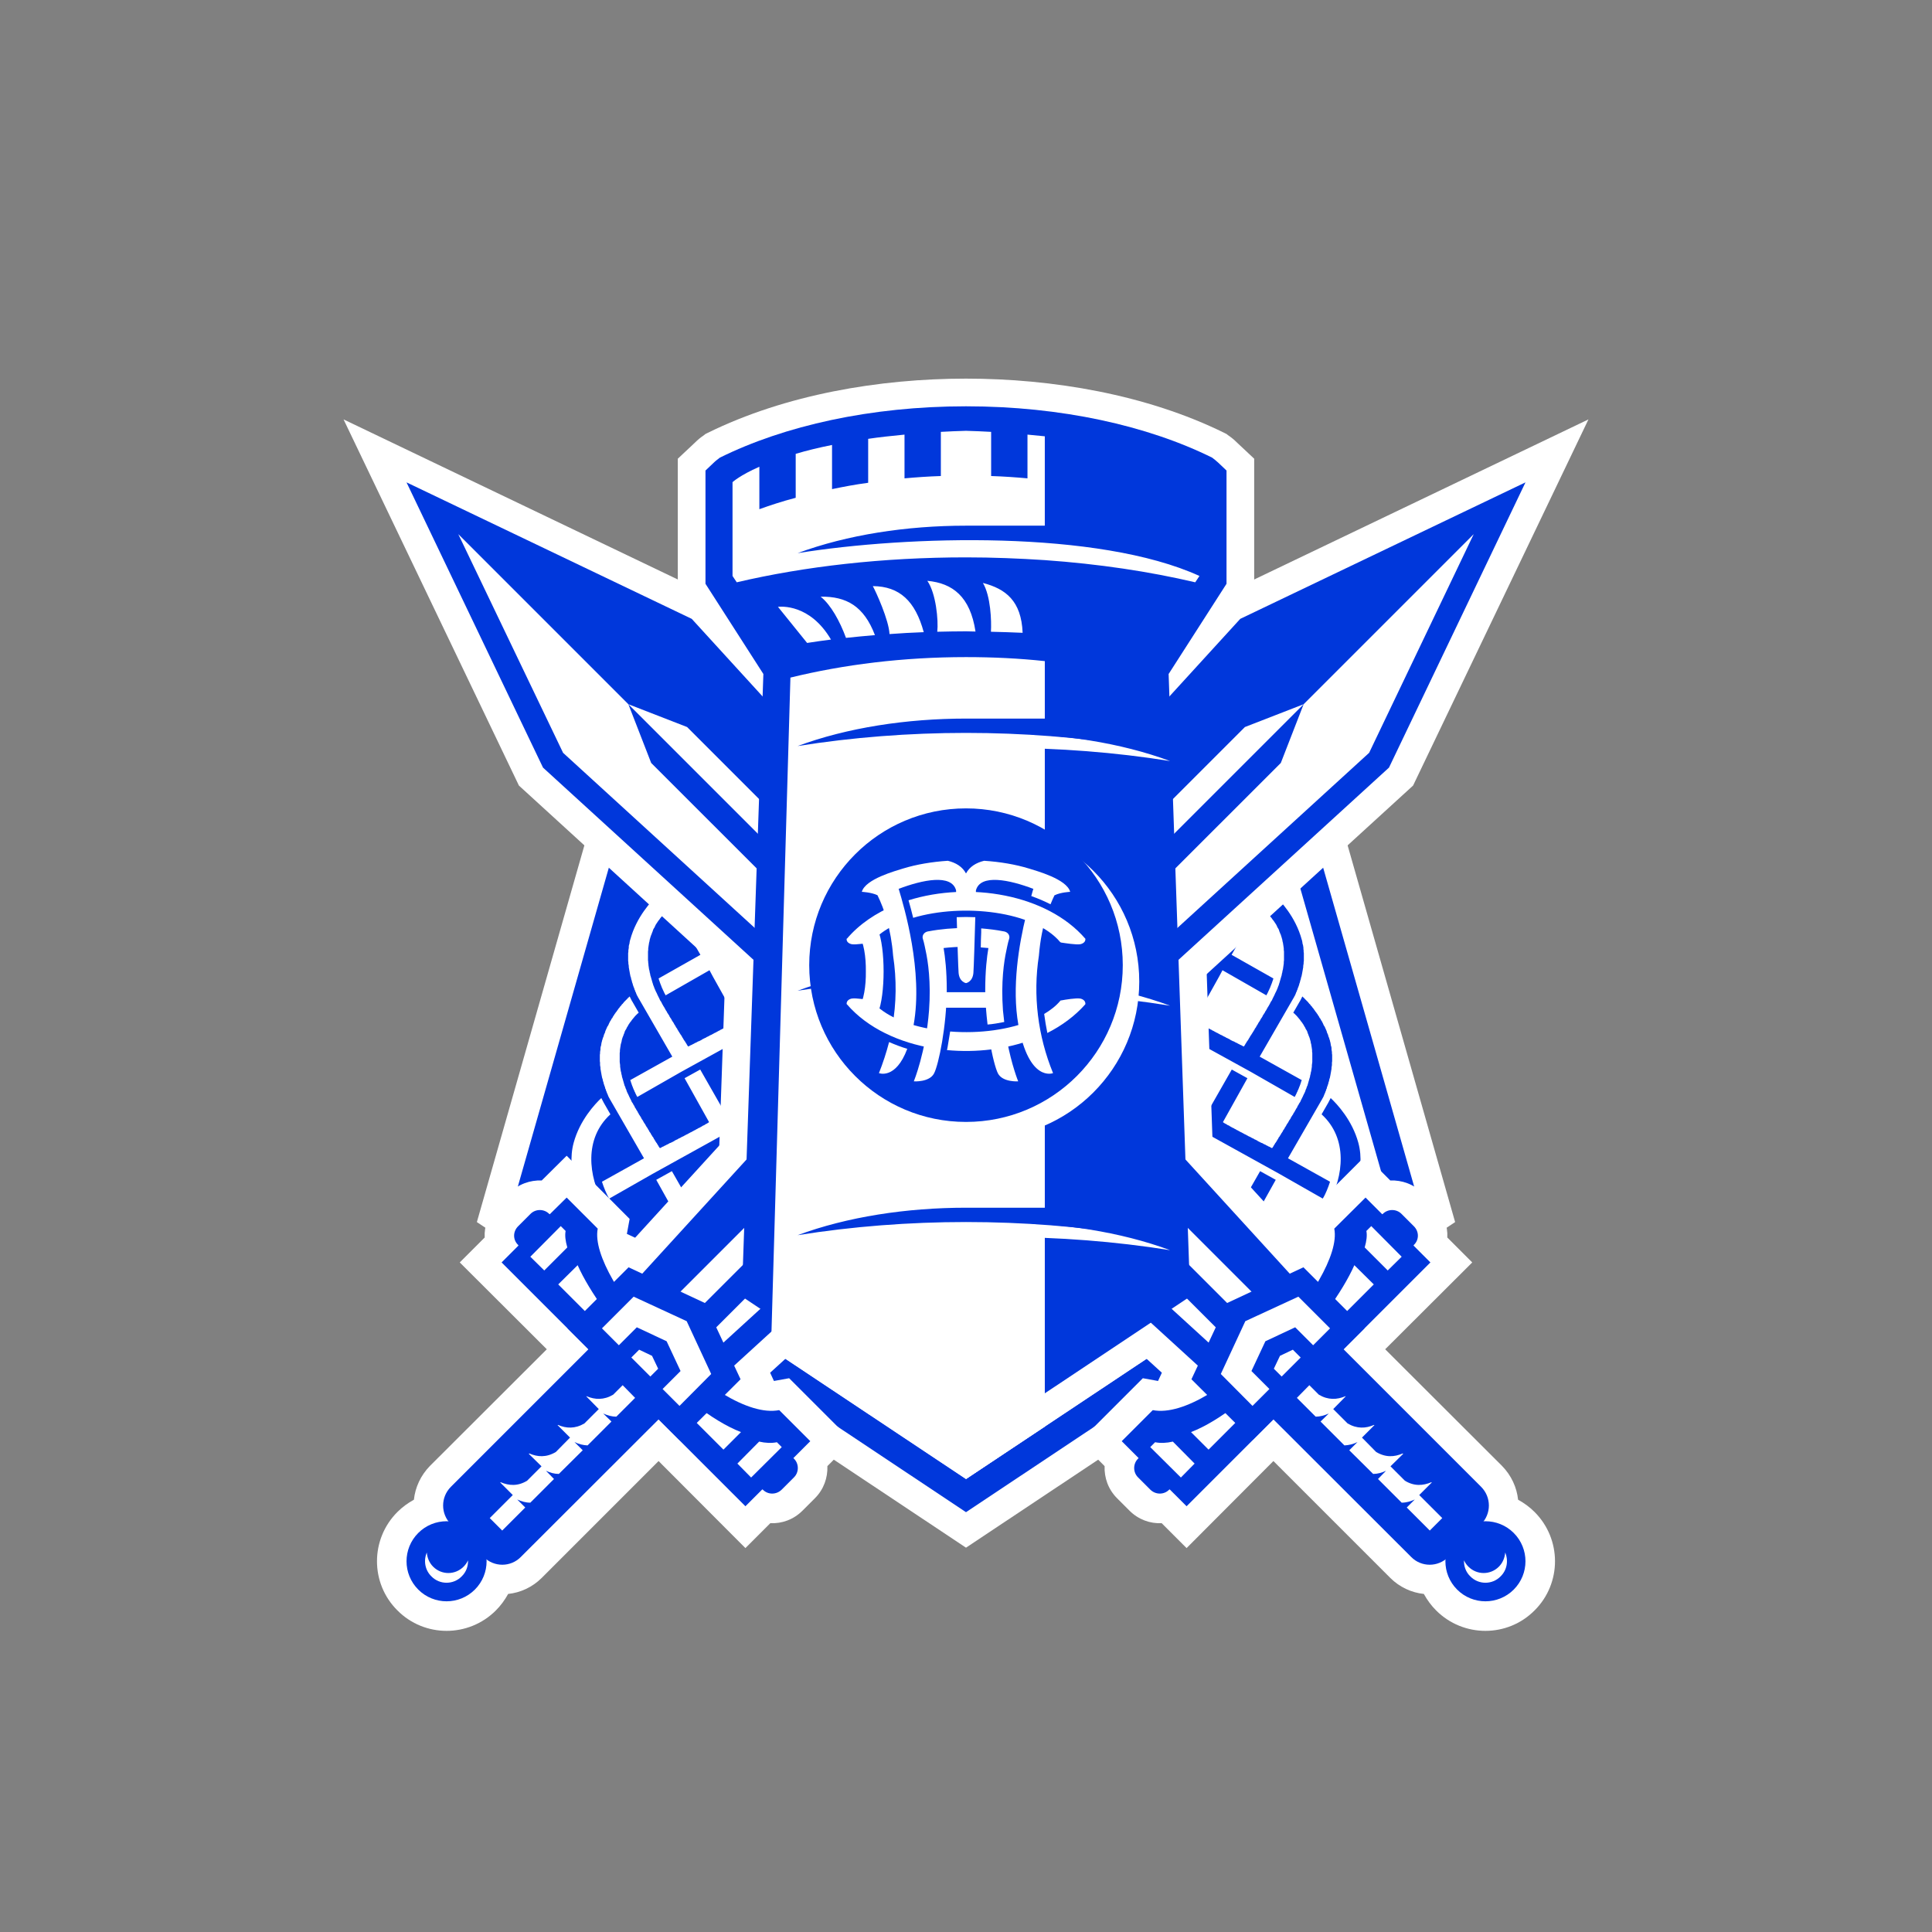
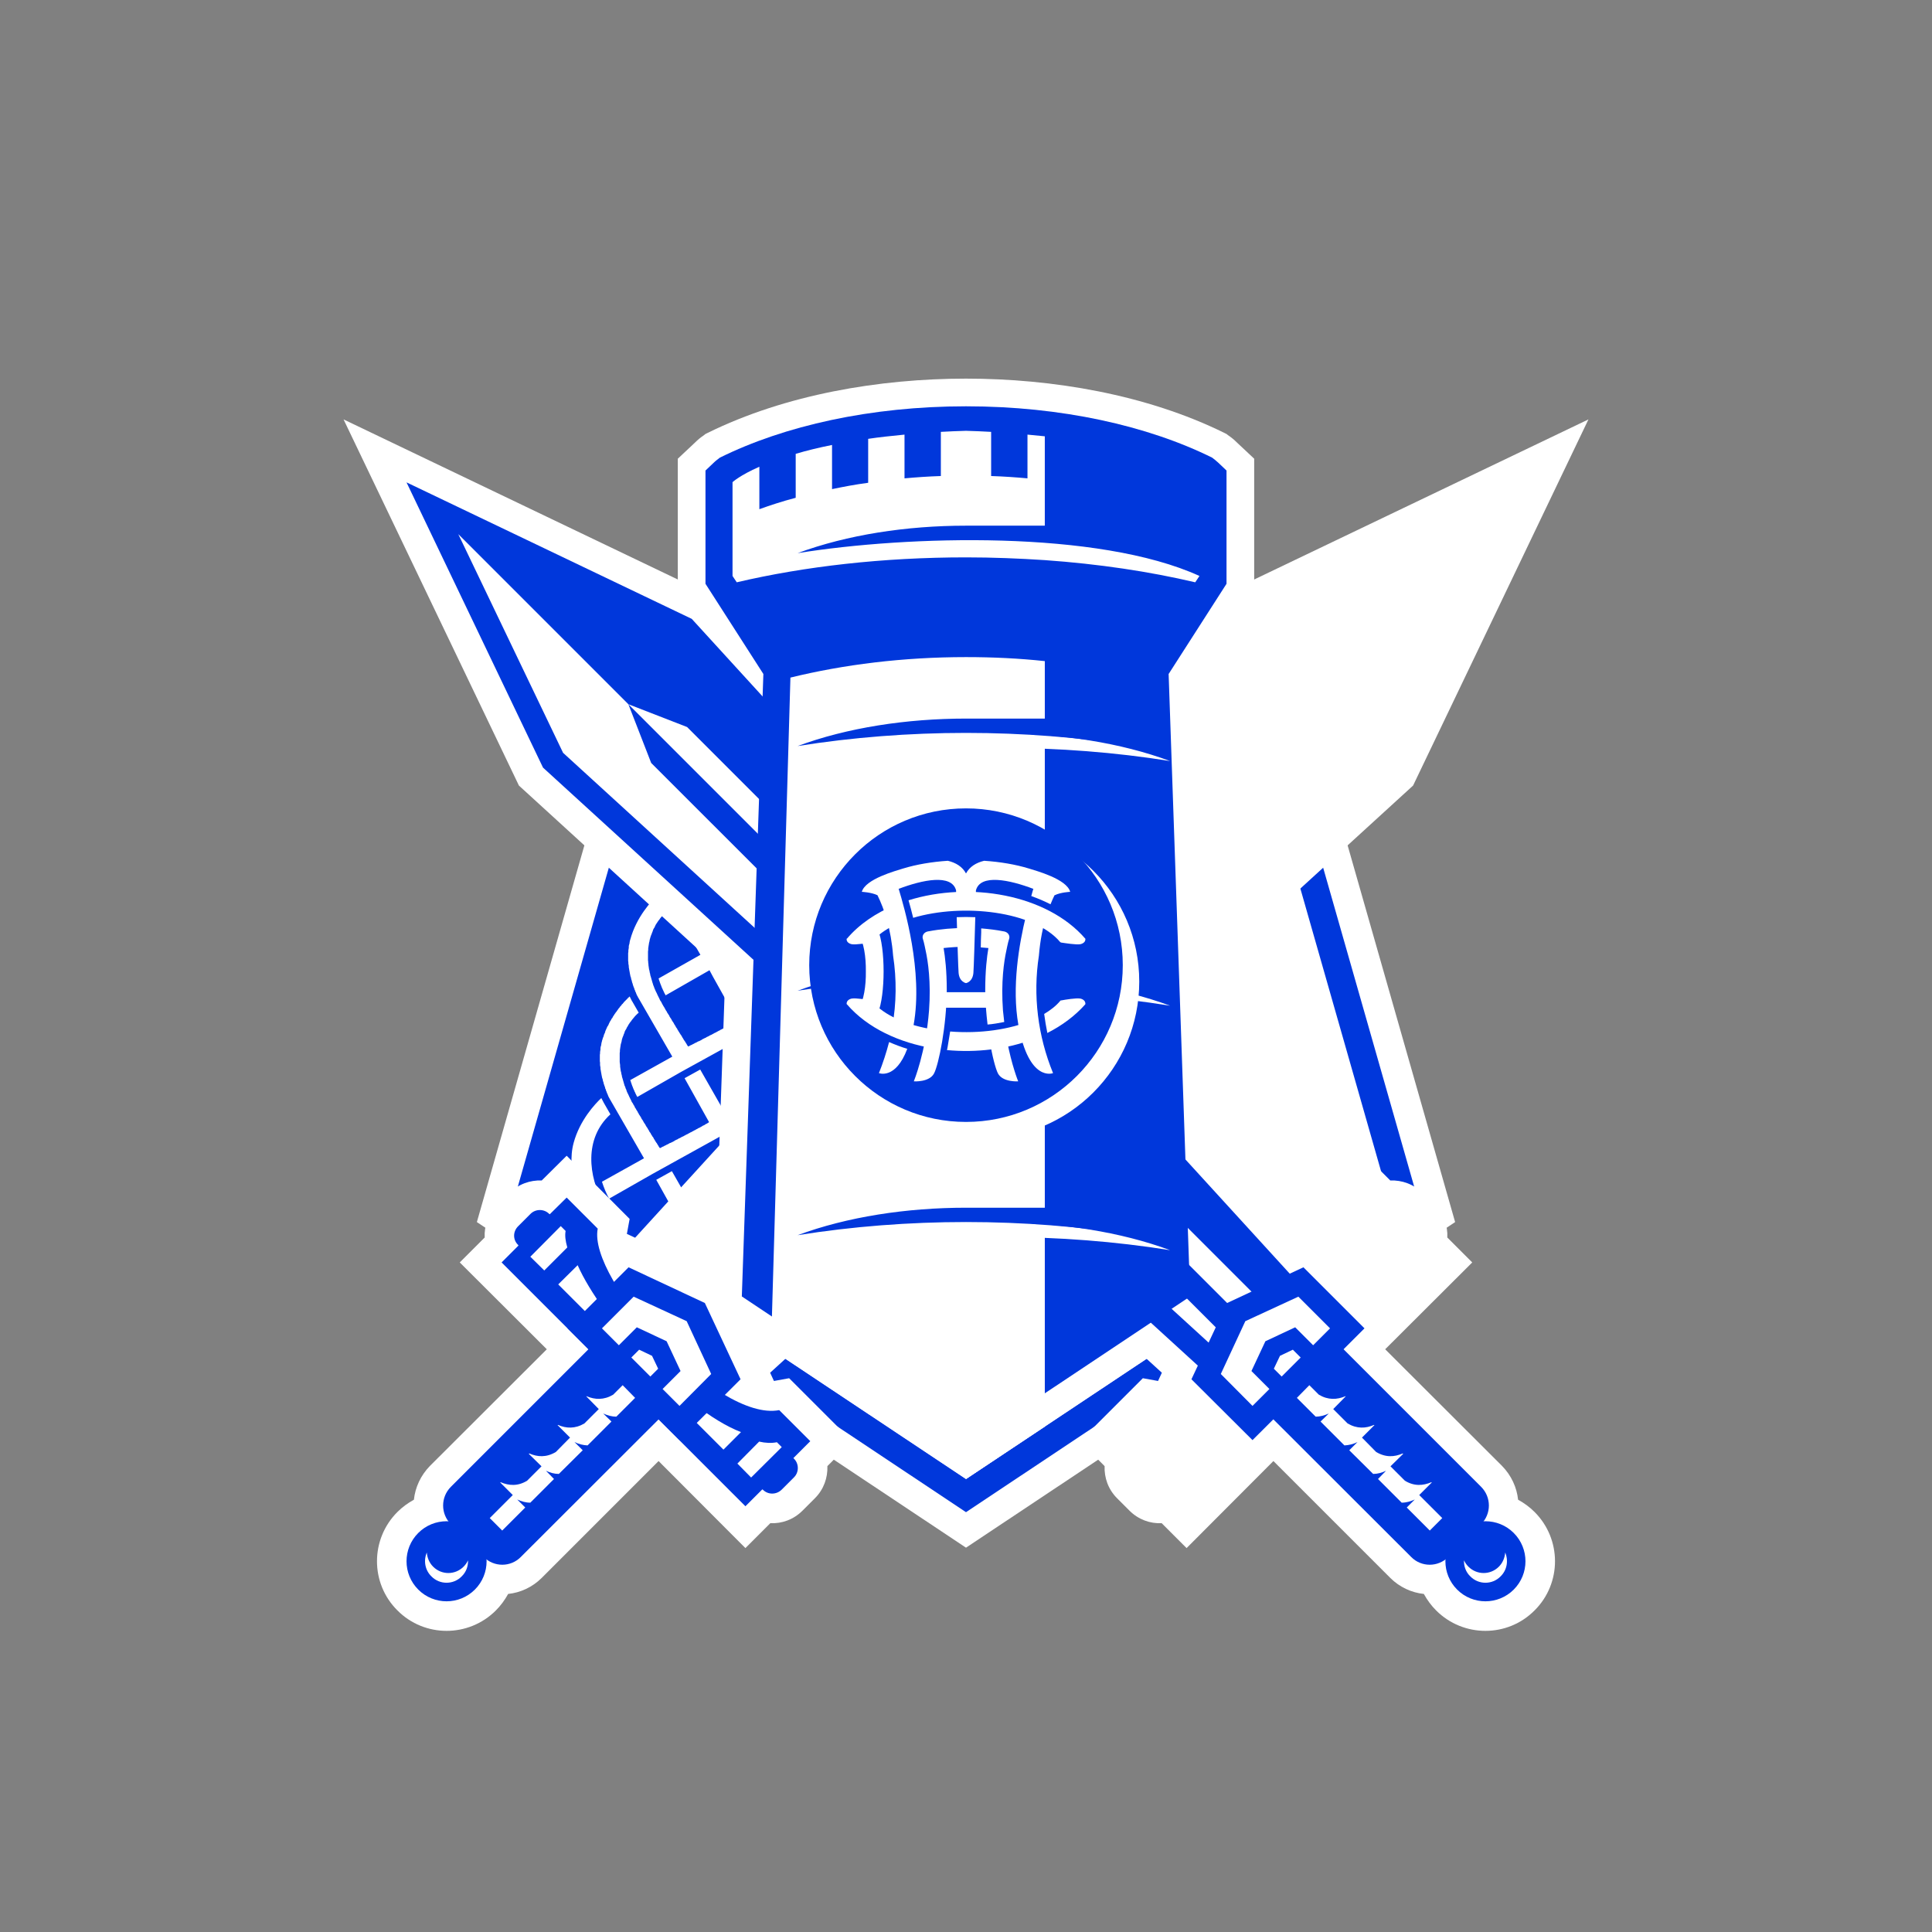
<svg xmlns="http://www.w3.org/2000/svg" xml:space="preserve" width="100%" height="100%" version="1.1" style="shape-rendering:geometricPrecision; text-rendering:geometricPrecision; image-rendering:optimizeQuality; fill-rule:evenodd; clip-rule:evenodd" viewBox="0 0 9144 9144">
  <rect x="0" y="0" width="9144" height="9144" fill="#808080" stroke="none" />
  <defs>
    <style type="text/css">
   
    .fil1 {fill:#0037DB}
    .fil2 {fill:#0037DB}
    .fil3 {fill:white}
    .fil0 {fill:white}
   
  </style>
  </defs>
  <g id="Layer_x0020_1">
    <g id="_1593796237328">
      <polygon class="fil0" points="4572,7325 2257,5784 3122,2753 6022,2753 6887,5784 " />
      <polygon class="fil1" points="4572,7157 2420,5724 3228,2893 5916,2893 6724,5724 " />
      <polygon class="fil0" points="4572,7000 6572,5668 5817,3023 4572,3023 " />
      <g>
        <path class="fil0" d="M2851 5854l-98 -169c0,0 -75,-139 -38,-276 29,-107 101,-184 131,-212 4,8 8,15 12,23l31 54c-126,115 -104,293 -33,422 45,80 133,219 133,219 0,0 148,-73 227,-119l6 -4 -116 -208 74 -41 113 198c90,-79 152,-194 114,-323l54 -30c8,-4 15,-9 22,-14 11,40 33,143 2,250 -39,136 -174,216 -174,216l-264 145 -196 -131zm473 315l-78 -52c36,-64 50,-138 27,-218l54 -30c8,-4 15,-9 22,-14 11,40 33,143 2,250 -6,23 -16,44 -27,64zm-590 -393l-69 -46c18,-24 36,-41 47,-52 4,8 8,15 12,23l31 54c-8,7 -15,14 -21,21zm646 -2753l93 0c-16,91 10,188 53,267 45,81 133,220 133,220l-34 120 -207 119c-13,-25 -25,-53 -33,-80l199 -111 -161 -279c0,0 -68,-125 -43,-256zm307 0l102 0 4 6 -34 120 -207 119c-13,-25 -25,-53 -33,-80l199 -111 -31 -54zm-372 1496l-160 -278c0,0 -75,-138 -38,-275 29,-107 101,-184 131,-212 4,8 7,15 11,23l32 54c-126,115 -104,292 -33,421 45,81 133,220 133,220 0,0 148,-73 227,-119l6 -4 -116 -208 74 -41 113 198c90,-79 152,-194 114,-323l54 -30c7,-4 15,-9 22,-14 11,40 33,143 2,250 -39,136 -175,216 -175,216l-280 155 129 227c27,-23 51,-50 71,-79l2 -4 1 -1 1 -1c3,-5 7,-11 10,-17l1 -1c1,-3 3,-6 5,-9l0 0 0 -1 2 -4 1 0 1 -4 1 -1 1 -3 1 -2 1 -2 2 -3 2 -5 0 -1 2 -4 1 -3 1 -3 0 -1 4 -9 1 -5 1 -1 1 -5 0 -1 1 -3 1 -2 1 -4 0 0 1 -6 0 0 1 -5 1 -2 0 -1 1 -4 0 -2 0 -2 1 -4 0 -2 1 -5 0 -1 1 -5 0 -2 0 -3 0 -4 1 0 0 -5 0 -2 0 -1 0 -5 0 -1 0 -1 0 -5 0 -1 0 -4 0 -1 0 -4 0 -1 0 -5 -1 -1 0 -5 0 -1 0 -1 -1 -6 0 -2 -1 -6 0 0 -1 -7 0 -1 0 0 -2 -7 0 -1 -1 -6 -1 -2 -1 -4 -1 -4 -1 -6 54 -30 1 0 0 -1 0 0 1 0 0 0 0 0 1 -1 0 0 0 0 1 0 0 0 0 -1 1 0 0 0 0 0 1 0 0 -1 0 0 0 0 0 0 1 0 0 0 0 0 1 -1 0 0 0 0 1 0 0 -1 0 0 0 0 0 0 1 0 0 0 0 0 1 -1 0 0 0 0 0 0 1 0 0 0 0 0 0 0 0 -1 1 0 0 0 0 0 1 -1 0 0 0 0 0 0 0 0 0 0 1 0 0 0 0 -1 1 0 0 0 0 0 0 0 0 0 1 0 0 -1 0 0 1 0 0 0 0 0 0 0 0 0 1 -1 0 0 0 0 1 0 0 0 0 -1 0 0 1 0 0 0 0 0 0 0 1 -1 0 0 0 2 1 2 0 2 1 2 1 3 0 2 1 2 0 3 1 2 1 3 0 3 1 3 0 3 1 3 1 3 0 3 1 3 0 3 1 4 0 3 0 0 1 4 1 3 0 4 1 3 0 4 0 4 1 4 0 4 1 4 0 4 0 4 1 4 0 0 0 4 0 4 0 4 0 0 1 5 0 4 0 4 0 5 0 4 0 5 0 4 0 0 0 5 0 5 -1 4 0 0 0 5 0 0 0 5 -1 4 0 5 0 0 -1 5 0 5 0 0 -1 4 0 5 -1 5 0 0 -1 5 -1 5 -1 5 0 5 -1 0 -1 5 0 0 -1 5 -1 5 -1 5 0 0 -1 5 0 0 -2 5 0 0 -2 6 0 0 -2 6 0 0 -2 7 0 0c-1,4 -3,8 -5,12l0 0 -2 6 0 0 -3 5 0 0 -3 6 0 0 -2 6 0 0 -3 5 -3 6 -4 5 -3 6 0 0 -3 5 0 0 -3 5 0 0 -4 5 -3 5 -4 5 0 0c-2,3 -4,6 -7,9l0 0 -3 5 0 0 -4 4 -4 5 -3 4 -4 4 -4 4 -4 4 0 0 -3 4 -4 4 -4 4 0 0 -3 3 -4 4 -4 3 0 0 -3 4 -4 3 0 0 -3 3 0 0 -4 3 -3 3 -3 3 0 0 -4 2 -3 3 -3 2 -3 3 -3 2 0 0 -3 2 -3 2 0 0 -2 2 0 0 -3 2 -2 2 -3 1 0 1 -2 1 -2 1 -2 2 -1 1 -2 1 -2 1 -1 1 -1 1 -1 0 -1 1 -1 0 0 0 0 1 -1 0 -354 195 -208 119 0 -1 -1 -1 0 -1 -1 -2 -1 -1 0 -1 -1 -1 -1 -2 0 -1 -1 -1 0 -1 -1 -1 -1 -2 0 -1 -1 -1 0 -1 -1 -2 0 -1 -1 -1 -1 -1 0 -1 -1 -2 0 -1 -1 -1 0 -1 -1 -2 0 0 0 -1 0 0 -1 -1 -1 -1 0 -2 0 0 -1 -1 0 -1 -1 -1 0 -2 -1 -1 0 0 0 -1 -1 -2 0 -1 -1 -1 0 -1 0 0 -1 -2 0 -1 -1 -1 0 0 0 -1 -1 -2 0 -1 0 0 -1 -1 0 0 0 -2 0 0 0 -1 -1 0 0 -1 0 -1 -1 -2 0 -1 -1 -1 0 -2 0 0 -1 -1 0 -1 0 -2 -1 -1 0 -1 -1 -1 0 -2 -1 -1 0 -1 199 -111 -161 -279 0 0 0 0 0 0 -1 -1 0 -1 -1 -1 0 -1 -1 -2 -1 -1 -1 -2 -1 -2 -1 -2 -1 -2 -1 -3 -1 -2 0 0 -1 -3 0 0 -1 -3 -2 -3 -1 -3 0 0 -1 -4 -2 -3 -1 -4 -1 -4 0 0 -2 -3 0 0 -1 -4 -2 -5 -1 -4 0 0 -1 -4 -2 -5 -1 -4 -1 -5 -2 -5 0 0 -1 -5 -1 -5 0 0 -2 -5 0 0 -1 -5 0 0 -1 -5 -1 -5 0 0 -1 -6 -1 -5 -1 -6 -1 -6 -1 -5 0 -6 0 0 -1 -6 -1 -6 0 0 0 -6 0 0 -1 -6 0 0 0 -6 0 -6 0 -6 0 0 0 -6 0 -7 0 0 0 -6 1 -6 0 -7 0 0 1 -6 0 0 1 -6 0 -7 1 -6 2 -6 1 -7 1 -6 2 -7c29,-107 101,-184 131,-212l0 0 0 1 1 0 0 0 0 1 0 0 0 0 0 0 0 1 1 0 0 0 0 1 0 0 0 0 0 0 0 1 0 0 1 0 0 1 0 0 0 0 0 1 0 0 1 0 0 1 0 0 0 1 0 0 1 0 0 1 0 0 0 0 0 1 0 0 0 0 0 0 1 0 0 1 0 0 0 0 0 1 0 0 0 0 1 1 0 0 0 0 0 0 0 1 0 0 1 0 0 1 0 0 0 0 0 1 0 0 1 0 0 1 0 0 0 0 0 1 1 0 0 1 0 0 0 0 0 1 1 0 0 0 0 1 0 0 0 0 0 1 32 54 -6 5 -6 6 -5 5 -5 6 -5 6 -5 6 -4 6 -5 6 -4 6 -4 6 -4 6 0 0 -3 6 -3 7 -4 6 0 0 -3 6 -2 7 -3 7 -2 6 0 0 -3 7 0 0 -2 6 -2 7 0 0 -2 7 0 0 -1 7 0 0 -2 7 -1 7 -1 6 -1 7 0 0 -1 7 0 0 0 7 0 0 -1 7 0 0 0 7 0 7 0 7 0 7 0 7 0 0 0 7 1 8 0 7 1 0 0 7 1 7 1 7 0 0 1 7 2 7 1 7 2 7 1 7 2 6 2 7 0 0 2 7 2 7 2 7 2 6 2 7 3 7 2 6 3 7 3 7 3 6 3 6 3 7 3 6 3 6 3 6 3 7 2 3 3 4 2 4 2 4 2 4 3 5 2 4 3 4 2 4 3 5 2 4 3 5 3 4 2 5 3 4 3 5 3 4 2 5 3 5 3 4 0 0 3 5 2 4 3 5 3 4 3 5 0 0 2 4 0 0 3 5 3 4 2 5 0 0 3 4 0 0 3 4 0 0 2 5 3 4 0 0 2 4 3 4 2 4 0 0 3 4 2 4 3 3 0 0 2 4 2 4 0 0 2 3 0 0 2 3 2 4 2 3 0 0 2 3 0 0 2 3 0 0 2 2 0 0 1 3 0 0 2 2 0 0 1 3 0 0 2 2 0 0 1 2 0 0 1 2 0 0 1 2 0 0 1 1 0 0 1 2 0 0 1 1 0 0 1 1 0 0 0 1 0 0 0 0 1 0 0 1 0 0 0 0 0 0 0 0 0 0 0 0 0 0 0 0 1 0 0 0 0 0 1 -1 0 0 1 0 0 0 1 -1 0 0 1 0 0 0 2 -1 0 0 1 -1 2 -1 0 0 2 -1 0 0 2 -1 0 0 3 -1 0 0 2 -1 0 0 3 -2 0 0 2 -1 0 0 3 -1 0 0 3 -2 0 0 3 -2 0 0 4 -1 0 0 3 -2 0 0 4 -2 0 0 3 -2 0 0 4 -1 0 0 4 -2 0 0 4 -2 0 0 4 -2 0 0 4 -3 0 0 4 -2 4 -2 4 -2 5 -2 0 0 4 -3 5 -2 4 -2 0 0 5 -3 4 -2 5 -2 5 -3 4 -2 5 -3 0 0 5 -2 5 -3 4 -2 5 -3 5 -2 4 -3 0 0 5 -2 5 -3 5 -2 4 -3 0 0 5 -2 4 -3 5 -2 4 -2 5 -3 4 -2 4 -3 4 -2 5 -2 4 -3 4 -2 4 -2 3 -2 6 -4 -15 -27 -101 -181 0 0 -16 -30 -208 119 0 -1 -1 -1 0 -2 -1 -1 -1 -1 0 0 0 -1 -1 -1 0 0 -1 -2 0 -1 -1 -1 0 -1 -1 -1 -1 -2 0 -1 0 0 -1 -1 0 -1 0 0 -1 -2 0 0 0 -1 -1 -1 -1 -1 0 -1 -1 -2 0 0 0 -1 0 0 -1 -1 0 -1 0 0 -1 -2 -1 -1 0 -1 0 0 -1 -1 0 0 0 -2 0 0 -1 -1 0 0 0 -1 -1 -1 0 -2 0 0 -1 -1 0 -1 0 0 -1 -2 0 -1 -1 -1 0 0 0 -1 0 0 -1 -2 0 0 0 -1 -1 -1 0 0 0 -2 -1 -1 0 0 0 -1 -1 -1 0 -2 -1 -1 0 -1 0 0 0 -1 -1 -1 0 -1 0 0 0 -1 0 0 -1 -1 0 0 0 -2 -1 -1 0 0 0 -1 0 0 -1 -2 0 0 0 -1 0 0 0 -1 0 0 -1 -1 0 0 0 -2 0 0 -1 -1 0 0 0 -1 0 0 198 -112zm135 -480l-161 -279c0,0 -75,-138 -38,-275 29,-107 101,-184 131,-212 4,8 7,15 11,23l32 54c-126,115 -104,292 -33,421 45,81 133,220 133,220l-33 120 -208 119c-13,-25 -25,-53 -33,-80l199 -111zm42 72l354 -195c0,0 136,-80 175,-216 31,-107 9,-210 -2,-250 -7,5 -15,10 -22,14l-54 30c38,129 -24,244 -114,323l-114 -198 -73 41 116 208 -6 4c-79,46 -227,119 -227,119l-33 120zm133 -481l355 -195c0,0 136,-80 175,-216 21,-74 17,-145 9,-196l-539 607zm454 -607c32,125 -28,236 -117,313l-113 -198 -73 41 116 208 -6 4c-80,46 -227,119 -227,119l420 -487zm-320 126l229 -126 -229 126zm45 -126l-11 6 11 -6zm-62 1670c2,-4 4,-8 5,-12l-5 12zm-762 23l0 0 0 0 0 1 0 0 1 0 0 0 0 0 0 0 0 1 0 0 0 0 0 0 0 0 0 1 0 0 1 0 0 0 0 0 0 0 0 1 0 0 0 1 0 0 0 0 0 0 1 0 0 0 0 1 0 0 0 0 0 0 0 0 0 0 0 1 0 0 1 0 0 0 0 0 0 0 0 1 0 0 0 0 0 0 0 1 0 0 0 0 0 0 1 0 0 0 0 1 0 0 0 0 0 0 0 0 0 1 0 0 1 0 0 0 0 1 0 0 0 0 0 0 0 0 0 1 1 0 0 0 0 1 0 0 0 0 0 0 0 1 0 0 0 0 0 0 1 0 0 1 0 0 0 0 0 0 0 0 0 1 0 0 1 0 0 0 0 1 0 0 0 0 0 0 0 0 0 1 1 0 0 0 0 1 0 0 0 0 0 0 0 1 0 0 1 0 0 0 0 1 0 0 0 0 1 1 31 54 0 0 -6 5 0 0 -6 6 0 0 -5 5 0 0 -5 6 0 0 -5 6 0 0 -5 6 0 0 -4 6 0 0 -5 6 0 0 -4 6 0 0 -4 6 0 0 -3 6 -4 6 0 0 -3 7 0 0 -4 6 -3 6 0 0 -2 7 0 0 -3 7 0 0 -2 6 -3 7 -2 6 0 0 -2 7 -1 7 -2 7 -2 7 0 0 -1 7 0 0 -1 6 -1 7 -1 7 0 7 -1 7 0 7 0 0 0 7 0 7 0 7 0 0 0 7 0 7 1 8 1 7 0 7 1 7 0 0 1 7 1 7 2 7 1 7 0 0 2 7 1 7 2 6 0 0 2 7 2 7 0 0 2 7 0 0 2 7 0 0 2 7 0 0 3 6 0 0 2 7 0 0 3 6 0 0 2 7 0 0 3 7 0 0 3 6 0 0 3 6 0 0 3 7 0 0 3 6 0 0 3 6 3 6 0 0 3 7 0 0 2 3 0 0 3 4 0 0 2 4 0 0 2 4 0 0 3 4 0 0 2 5 2 4 0 0 3 4 0 0 2 4 0 0 3 5 0 0 3 4 2 5 3 4 0 0 2 5 0 0 3 4 0 0 3 5 0 0 3 4 2 5 0 0 3 5 0 0 3 4 3 5 2 4 0 0 3 5 3 4 3 5 2 4 3 5 3 4 0 0 3 5 2 4 3 4 2 5 3 4 3 4 0 0 2 4 2 4 3 4 2 4 3 3 2 4 2 4 2 3 2 3 2 4 2 3 2 3 2 3 2 2 1 3 2 2 1 3 2 2 1 2 1 2 1 2 1 1 1 2 1 1 1 1 0 1 1 0 0 1 0 0 0 0 0 0 1 0 0 0 1 -1 1 0 1 -1 1 0 2 -1 1 -1 2 -1 2 -1 2 -1 3 -1 2 -1 3 -2 2 -1 3 -1 3 -2 4 -2 3 -1 3 -2 4 -2 3 -2 4 -1 4 -2 4 -2 4 -2 4 -2 4 -3 4 -2 4 -2 0 0 5 -2 4 -3 5 -2 4 -2 5 -3 0 0 4 -2 5 -2 5 -3 4 -2 5 -3 5 -2 5 -3 4 -2 0 0 5 -3 0 0 5 -2 0 0 5 -3 4 -2 0 0 5 -3 5 -2 4 -3 5 -2 0 0 4 -3 0 0 5 -2 0 0 4 -2 0 0 5 -3 0 0 4 -2 4 -3 0 0 5 -2 0 0 4 -2 0 0 4 -3 0 0 4 -2 4 -2 0 0 3 -2 0 0 6 -4 -116 -208 74 -41 0 0 113 198c49,-43 90,-97 111,-158l1 -5 2 -5 0 -1c1,-3 2,-7 3,-10l1 -6 0 0 1 -5 1 -4 1 -3 0 -1 0 -3 1 -1c0,-5 1,-9 2,-14l0 -2 0 -2 0 -3 0 -1 1 -4 0 -1 0 -5 0 -1 0 -5 0 -3 0 -4 0 -1 0 -4 0 -1 0 -4 0 -6 0 -1 -1 -5 0 -1 0 -1 -1 -6 0 -2 -1 -4 0 -3 0 -1 -1 -6 0 0 -2 -7 0 -1 -1 -6 0 -2 -2 -4 -1 -4 -1 -6 54 -30 0 0 1 0 0 0 0 -1 0 0 0 0 0 0 1 0 0 0 0 0 0 0 1 -1 0 0 0 0 0 0 1 0 0 0 0 0 0 0 1 -1 0 0 0 0 0 0 1 0 0 0 0 -1 0 0 0 0 1 0 0 0 0 0 0 0 1 -1 0 0 0 0 0 0 1 0 0 -1 1 0 0 0 1 -1 0 0 0 0 0 0 0 0 1 0 0 0 0 -1 0 0 1 0 0 0 0 0 0 0 1 0 0 0 0 -1 0 0 1 0 0 0 0 0 1 -1 0 0 0 0 0 0 1 0 0 0 0 0 0 -1 0 0 1 0 0 0 0 0 0 0 1 -1 0 0 0 0 0 0 1 0 0 0 0 0 0 -1 0 0 1 0 0 0 0 0 0 0 0 0 1 -1 0 0 0 0 0 0 0 2 0 0 1 2 0 0 1 2 0 0 0 2 0 0 1 3 0 0 0 2 0 0 1 2 0 0 0 3 0 0 1 2 0 0 1 3 0 0 0 3 0 0 1 3 0 0 0 3 0 0 1 3 0 0 1 3 0 0 0 3 0 0 1 3 0 0 0 3 0 0 1 4 0 0 1 3 0 4 0 0 1 3 0 0 0 4 0 0 1 3 0 0 0 4 0 0 1 4 0 0 0 4 0 0 0 4 0 0 1 4 0 0 0 4 0 0 0 4 0 0 1 4 0 4 0 0 0 4 0 0 0 4 1 5 0 0 0 4 0 0 0 4 0 0 0 5 0 0 0 4 0 0 0 5 0 4 0 5 0 0 0 5 0 0 -1 4 0 5 0 5 0 0 -1 4 0 0 0 5 0 5 -1 0 0 5 -1 4 0 0 0 5 0 0 -1 5 -1 5 0 0 -1 5 0 0 0 5 0 0 -1 5 -2 5 -1 5 0 0 -1 5 0 0 -1 5 -1 5 -2 5 -2 6 -2 6 -2 7 -2 6 -3 6 -2 6 -3 5 -3 6 -2 6 -3 5 -3 6 -4 5 -3 6 -3 5 -3 5 -4 5 -3 5 0 0 -4 5 -3 5 -4 4 -3 5 -4 4 -4 5 0 0 -3 4 0 0 -4 4 0 0 -4 4 -3 4 -4 4 -4 4 0 0 -4 4 -3 3 0 0 -4 4 0 0 -4 3 -3 4 0 0 -4 3 -3 3 0 0 -4 3 0 0 -3 3 0 0 -3 3 -4 2 0 0 -3 3 -3 2 0 0 -3 3 0 0 -3 2 0 0 -3 2 0 0 -3 2 -2 2 -3 2 0 0 -2 2 0 0 -2 2 -3 1 0 0 -2 1 0 0 -2 2 0 0 -1 1 -2 1 0 0 -2 1 0 0 -1 1 0 0 -1 1 0 0 -1 0 0 0 -1 1 0 0 -1 0 0 0 0 0 0 0 0 1 0 0 -1 0 0 0 -354 196 0 0 -207 118c-14,-25 -25,-52 -34,-80l199 -111 -161 -279 0 0 0 0 0 0 0 0 0 0 0 0 0 0 -1 -1 0 0 0 -1 0 0 -1 -1 0 0 0 -1 0 0 -1 -2 0 0 -1 -1 0 0 -1 -2 0 0 -1 -2 0 0 -1 -2 0 0 -1 -2 0 0 -1 -3 0 0 -1 -2 -1 -3 -1 -3 0 0 -2 -3 0 0 -1 -3 -1 -4 0 0 -2 -3 0 0 -1 -4 0 0 -1 -4 -2 -3 -1 -4 0 0 -1 -5 0 0 -2 -4 -1 -4 0 0 -2 -5 -1 -4 0 0 -1 -5 -2 -5 0 0 -1 -5 0 0 -1 -5 -2 -5 -1 -5 -1 -5 0 0 -1 -5 -1 -6 -1 -5 -1 -6 -1 -6 0 0 -1 -5 0 0 0 -6 -1 -6 -1 -6 0 -6 0 -6 -1 -6 0 -6 0 -6 0 -6 0 -7 0 -6 1 -6 0 -7 1 -6 1 -6 0 -7 1 -6 2 -6 1 -7 1 -6 2 -7 1 -5 2 -5 1 -5 2 -4 2 -5 1 -5 2 -5 2 -4 2 -5 1 -5 2 -4 2 -5 2 -4 2 -5 2 -4 3 -4 2 -4 2 -5 2 -4 2 -4 2 -4 3 -4 2 -4 2 -4 3 -3 2 -4 2 -4 3 -4 2 -3 2 -4 3 -3 2 -4 3 -3 2 -3 2 -3 3 -4 2 -3 2 -3 3 -3 2 -3 2 -3 3 -3 0 0 2 -2 2 -3 0 0 2 -3 3 -2 2 -3 2 -2 2 -3 2 -2 0 0 2 -2 2 -2 2 -2 2 -2 0 0 2 -2 0 0 2 -2 0 0 2 -2 0 0 2 -2 0 0 1 -2 2 -1 0 0 2 -2 1 -1 0 0 2 -2 0 0 1 -1 0 0z" />
      </g>
      <g>
-         <path class="fil1" d="M6231 5961l160 -276c0,0 75,-139 38,-276 -29,-107 -101,-184 -131,-212 -4,8 -8,15 -12,23l-31 54c126,115 104,293 33,422 -45,80 -133,219 -133,219 0,0 -148,-73 -227,-119l-6 -4 116 -208 -74 -41 -113 198c-90,-79 -152,-194 -114,-323l-54 -30c-8,-4 -15,-9 -22,-14 -11,40 -33,143 -2,250 39,136 174,216 174,216l318 175 80 -54zm-381 254l78 -52c-56,-73 -86,-164 -57,-264l-54 -30c-8,-4 -15,-9 -22,-14 -11,40 -33,143 -2,250 12,42 33,79 57,110zm225 -150l44 -29 -21 -12 -23 41zm367 -245l69 -45c-29,-47 -62,-80 -79,-97 -4,8 -8,15 -12,23l-31 54c22,20 40,42 53,65zm-714 -2895l-95 0c70,111 45,256 -15,365 -45,81 -133,220 -133,220l34 120 207 119c13,-25 25,-53 33,-80l-199 -111 161 -279c0,0 75,-138 38,-275 -8,-29 -19,-55 -31,-79zm-214 0l-98 0c-34,56 -65,104 -65,104l34 120 207 119c13,-25 25,-53 33,-80l-199 -111 88 -152zm315 1594l160 -278c0,0 75,-138 38,-275 -29,-107 -101,-184 -131,-212 -4,8 -7,15 -11,23l-32 54c126,115 104,292 33,421 -45,81 -133,220 -133,220 0,0 -148,-73 -227,-119l-6 -4 116 -208 -74 -41 -113 198c-90,-79 -152,-194 -114,-323l-54 -30c-7,-4 -15,-9 -22,-14 -11,40 -33,143 -2,250 39,136 175,216 175,216l280 155 -129 227c-26,-23 -51,-50 -71,-79l-2 -4 -1 -1 -1 -1c-3,-5 -7,-11 -10,-17l-1 -1c-1,-3 -3,-6 -5,-9l0 0 0 -1 -2 -4 -1 0 -1 -4 -1 -1 -1 -3 -1 -2 -1 -2 -2 -3 -2 -5 0 -1 -2 -4 -1 -3 -1 -3 0 -1 -4 -9 -1 -5 -1 -1 -1 -5 0 -1 -1 -3 -1 -2 -1 -4 0 0 -1 -6 0 0 -1 -5 -1 -2 0 -1 -1 -4 0 -2 0 -2 -1 -4 0 -2 -1 -5 0 -1 -1 -5 0 -2 0 -3 0 -4 -1 0 0 -5 0 -2 0 -1 0 -5 0 -1 0 -1 0 -5 0 -1 0 -4 0 -1 0 -4 0 -1 0 -5 1 -1 0 -5 0 -1 0 -1 1 -6 0 -2 1 -6 0 0 1 -7 0 -1 0 0 2 -7 0 -1 1 -6 1 -2 1 -4 1 -4 1 -6 -54 -30 -1 0 0 -1 0 0 -1 0 0 0 0 0 -1 -1 0 0 0 0 -1 0 0 0 0 -1 -1 0 0 0 0 0 -1 0 0 -1 0 0 0 0 0 0 -1 0 0 0 0 0 -1 -1 0 0 0 0 -1 0 0 -1 0 0 0 0 0 0 -1 0 0 0 0 0 -1 -1 0 0 0 0 0 0 -1 0 0 0 0 0 0 0 0 -1 -1 0 0 0 0 0 -1 -1 0 0 0 0 0 0 0 0 0 0 -1 0 0 0 0 -1 -1 0 0 0 0 0 0 0 0 0 0 0 -1 -1 0 0 -1 0 0 0 0 0 0 0 0 0 -1 -1 0 0 0 0 0 0 -1 0 0 -1 0 0 -1 0 0 0 0 0 0 0 -1 -1 0 0 0 2 -1 2 0 2 -1 2 -1 3 0 2 -1 2 0 3 -1 2 -1 3 0 3 -1 3 0 3 -1 3 -1 3 0 3 -1 3 0 3 -1 4 0 3 0 0 -1 4 -1 3 0 4 -1 3 0 4 0 4 -1 4 0 4 -1 4 0 4 0 4 -1 4 0 0 0 4 0 4 0 4 0 0 -1 5 0 4 0 4 0 5 0 4 0 5 0 4 0 0 0 5 0 5 1 4 0 0 0 5 0 0 0 5 1 4 0 5 0 0 1 5 0 5 0 0 1 4 0 5 1 5 0 0 1 5 1 5 1 5 1 5 0 0 1 5 0 0 1 5 1 5 1 5 0 0 1 5 0 0 2 5 0 0 2 6 0 0 2 6 0 0 2 7 0 0c2,4 3,8 5,12l0 0 2 6 0 0 3 5 0 0 3 6 0 0 2 6 1 0 2 5 3 6 4 5 3 6 0 0 3 5 0 0 3 5 0 0 4 5 3 5 4 5 0 0c2,3 4,6 7,9l0 0 3 5 0 0 4 4 4 5 3 4 4 4 4 4 4 4 0 0 3 4 4 4 4 4 0 0 3 3 4 4 4 3 0 0 3 4 4 3 0 0 3 3 0 0 4 3 3 3 3 3 0 0 4 2 3 3 3 2 3 3 3 2 0 0 3 2 3 2 0 0 2 2 0 0 3 2 2 2 3 1 0 1 2 1 2 1 2 2 2 1 1 1 2 1 1 1 1 1 1 0 1 1 1 0 0 0 0 1 1 0 354 195 208 119 0 -1 1 -1 0 -1 1 -2 1 -1 0 -1 1 -1 1 -2 0 -1 1 -1 0 -1 1 -1 1 -2 0 -1 1 -1 0 -1 1 -2 0 -1 1 -1 1 -1 0 -1 1 -2 0 -1 1 -1 0 -1 1 -2 0 0 0 -1 0 0 1 -1 1 -1 0 -2 0 0 1 -1 0 -1 1 -1 0 -2 1 -1 0 0 0 -1 1 -2 0 -1 1 -1 0 -1 0 0 1 -2 0 -1 1 -1 0 0 0 -1 1 -2 0 -1 0 0 1 -1 0 0 0 -2 0 0 1 -1 0 0 0 -1 0 -1 1 -2 0 -1 1 -1 0 -2 0 0 1 -1 0 -1 0 -2 1 -1 0 -1 1 -1 0 -2 1 -1 0 -1 -199 -111 161 -279 0 0 0 0 0 0 1 -1 0 -1 1 -1 0 -1 1 -2 1 -1 1 -2 1 -2 1 -2 1 -2 1 -3 1 -2 0 0 1 -3 0 0 1 -3 2 -3 1 -3 0 0 1 -4 2 -3 1 -4 1 -4 0 0 2 -3 0 0 1 -4 2 -5 1 -4 0 0 1 -4 2 -5 1 -4 1 -5 2 -5 0 0 1 -5 1 -5 0 0 2 -5 0 0 1 -5 0 0 1 -5 1 -5 0 0 1 -6 1 -5 1 -6 1 -6 1 -5 0 -6 0 0 1 -6 1 -6 0 0 0 -6 0 0 1 -6 0 0 0 -6 0 -6 0 -6 0 0 0 -6 0 -7 0 0 0 -6 -1 -6 0 -7 0 0 -1 -6 0 0 0 -6 -1 -7 -1 -6 -2 -6 -1 -7 -1 -6 -2 -7c-29,-107 -101,-184 -131,-212l0 0 0 1 -1 0 0 0 0 1 0 0 0 0 0 0 0 1 -1 0 0 0 0 1 0 0 0 0 0 0 0 1 0 0 -1 0 0 1 0 0 0 0 0 1 0 0 -1 0 0 1 0 0 0 1 0 0 -1 0 0 1 0 0 0 0 0 1 0 0 0 0 0 0 -1 0 0 1 0 0 0 0 0 1 0 0 0 0 -1 1 0 0 0 0 0 0 0 1 0 0 -1 0 0 1 0 0 0 0 0 1 0 0 -1 0 0 1 0 0 0 0 0 1 -1 0 0 1 0 0 0 0 0 1 -1 0 0 0 0 1 0 0 0 0 0 1 -32 54 6 5 6 6 5 5 5 6 5 6 5 6 4 6 5 6 4 6 4 6 4 6 0 0 3 6 3 7 4 6 0 0 3 6 2 7 3 7 2 6 1 0 2 7 0 0 2 6 2 7 0 0 2 7 0 0 1 7 0 0 2 7 1 7 1 6 1 7 0 0 1 7 0 0 0 7 0 0 1 7 0 0 0 7 0 7 0 7 0 7 0 7 0 0 0 7 -1 8 0 7 0 0 -1 7 -1 7 -1 7 0 0 -1 7 -2 7 -1 7 -2 7 -1 7 -2 6 -2 7 0 0 -2 7 -2 7 -2 7 -2 6 -2 7 -3 7 -2 6 -3 7 -3 7 -3 6 -3 6 -3 7 -3 6 -3 6 -3 6 -3 7 -2 3 -3 4 -2 4 -2 4 -2 4 -3 5 -2 4 -3 4 -2 4 -3 5 -2 4 -3 5 -3 4 -2 5 -3 4 -3 5 -3 4 -2 5 -3 5 -3 4 0 0 -3 5 -2 4 -3 5 -3 4 -3 5 0 0 -2 4 0 0 -3 5 -3 4 -2 5 0 0 -3 4 0 0 -3 4 0 0 -2 5 -3 4 0 0 -2 4 -3 4 -2 4 0 0 -3 4 -2 4 -2 3 -1 0 -2 4 -2 4 0 0 -2 3 0 0 -2 3 -2 4 -2 3 0 0 -2 3 0 0 -2 3 0 0 -2 2 0 0 -1 3 0 0 -2 2 0 0 -1 3 0 0 -2 2 0 0 -1 2 0 0 -1 2 0 0 -1 2 0 0 -1 1 0 0 -1 2 0 0 -1 1 0 0 -1 1 0 0 0 1 0 0 0 0 -1 0 0 1 0 0 0 0 0 0 0 0 0 0 0 0 0 0 0 0 0 0 -1 0 0 0 -1 -1 0 0 -1 0 0 0 -1 -1 0 0 -1 0 0 0 -2 -1 0 0 -1 -1 -2 -1 0 0 -2 -1 0 0 -2 -1 0 0 -3 -1 0 0 -2 -1 0 0 -3 -2 0 0 -2 -1 0 0 -3 -1 0 0 -3 -2 0 0 -3 -2 0 0 -4 -1 0 0 -3 -2 0 0 -4 -2 0 0 -3 -2 0 0 -4 -1 0 0 -4 -2 0 0 -4 -2 0 0 -4 -2 0 0 -4 -3 0 0 -4 -2 -4 -2 -4 -2 -5 -2 0 0 -4 -3 -5 -2 -4 -2 0 0 -5 -3 -4 -2 -5 -2 -5 -3 -4 -2 -5 -3 0 0 -5 -2 -5 -3 -4 -2 -5 -3 -5 -2 -4 -3 0 0 -5 -2 -5 -3 -5 -2 -4 -3 0 0 -5 -2 -4 -3 -5 -2 -4 -2 -5 -3 -4 -2 -4 -3 -4 -2 -5 -2 -4 -3 -4 -2 -3 -2 -4 -2 -6 -4 15 -27 101 -181 0 0 16 -30 208 119 0 -1 1 -1 0 -2 1 -1 1 -1 0 0 0 -1 1 -1 0 0 1 -2 0 -1 1 -1 0 -1 1 -1 1 -2 0 -1 0 0 1 -1 0 -1 0 0 1 -2 0 0 0 -1 1 -1 1 -1 0 -1 1 -2 0 0 0 -1 0 0 1 -1 0 -1 0 0 1 -2 1 -1 0 -1 0 0 1 -1 0 0 0 -2 0 0 1 -1 0 0 0 -1 1 -1 0 -2 0 0 1 -1 0 -1 0 0 1 -2 0 -1 1 -1 0 0 0 -1 0 0 1 -2 0 0 0 -1 1 -1 0 0 0 -2 1 -1 0 0 0 -1 1 -1 0 -2 1 -1 0 -1 0 0 0 -1 1 -1 0 -1 0 0 0 -1 0 0 1 -1 0 0 0 -2 1 -1 0 0 0 -1 0 0 1 -2 0 0 0 -1 0 0 0 -1 0 0 1 -1 0 0 0 -2 0 0 1 -1 0 0 0 -1 0 0 -198 -112zm-135 -480l161 -279c0,0 75,-138 38,-275 -29,-107 -101,-184 -131,-212 -4,8 -7,15 -11,23l-32 54c126,115 104,292 33,421 -45,81 -133,220 -133,220l34 120 207 119c13,-25 25,-53 33,-80l-199 -111zm-41 72l-355 -195c0,0 -136,-80 -175,-216 -31,-107 -9,-210 2,-250 7,5 15,10 22,14l54 30c-38,129 24,244 114,323l114 -198 73 41 -116 208 6 4c79,46 227,119 227,119l34 120zm-134 -481l-355 -195c0,0 -136,-80 -175,-216 -31,-107 -9,-210 2,-250 7,5 15,9 22,14l54 30c-38,129 24,244 115,323l113 -198 73 41 -116 208 6 4c80,46 227,119 227,119l34 120zm-134 -481l-355 -195c0,0 -17,-10 -41,-29l396 224zm-235 -224c82,45 201,104 201,104l-201 -104zm252 1768c-2,-4 -4,-8 -5,-12l5 12zm762 23l0 0 0 0 0 1 0 0 -1 0 0 0 0 0 0 0 0 1 0 0 0 0 0 0 0 0 0 1 0 0 -1 0 0 0 0 0 0 0 0 1 0 0 0 1 0 0 0 0 0 0 -1 0 0 0 0 1 0 0 0 0 0 0 0 0 0 0 0 1 0 0 -1 0 0 0 0 0 0 0 0 1 0 0 0 0 0 0 0 1 0 0 0 0 0 0 -1 0 0 0 0 1 0 0 0 0 0 0 0 0 0 1 0 0 -1 0 0 0 0 1 0 0 0 0 0 0 0 0 0 1 -1 0 0 0 0 1 0 0 0 0 0 0 0 1 0 0 0 0 0 0 -1 0 0 1 0 0 0 0 0 0 0 0 0 1 0 0 -1 0 0 0 0 1 0 0 0 0 0 0 0 0 0 1 -1 0 0 0 0 1 0 0 0 0 0 0 0 1 0 0 -1 0 0 0 0 1 0 0 0 0 -1 1 -31 54 0 0 6 5 0 0 6 6 0 0 5 5 0 0 5 6 0 0 5 6 0 0 5 6 0 0 4 6 0 0 5 6 0 0 4 6 0 0 4 6 0 0 3 6 4 6 0 0 3 7 0 0 4 6 3 6 0 0 2 7 0 0 3 7 0 0 2 6 3 7 2 6 0 0 2 7 2 7 1 7 2 7 0 0 1 7 0 0 1 6 1 7 1 7 0 7 1 7 0 7 0 0 0 7 0 7 0 7 0 0 0 7 0 7 -1 8 -1 7 0 7 -1 7 0 0 -1 7 -1 7 -2 7 -1 7 0 0 -2 7 -1 7 -2 6 0 0 -2 7 -2 7 0 0 -2 7 0 0 -2 7 0 0 -2 7 0 0 -3 6 0 0 -2 7 0 0 -3 6 0 0 -2 7 0 0 -3 7 0 0 -3 6 0 0 -3 6 0 0 -3 7 0 0 -3 6 0 0 -3 6 -3 6 0 0 -3 7 0 0 -2 3 0 0 -3 4 0 0 -2 4 0 0 -2 4 0 0 -3 4 0 0 -2 5 -2 4 0 0 -3 4 0 0 -2 4 0 0 -3 5 0 0 -2 4 -3 5 -3 4 0 0 -2 5 0 0 -3 4 0 0 -3 5 0 0 -3 4 -2 5 0 0 -3 5 0 0 -3 4 -3 5 -2 4 0 0 -3 5 -3 4 -3 5 -2 4 -3 5 -3 4 0 0 -2 5 -3 4 -3 4 -2 5 -3 4 -2 4 -1 0 -2 4 -2 4 -3 4 -2 4 -3 3 -2 4 -2 4 -2 3 -2 3 -2 4 -2 3 -2 3 -2 3 -2 2 -1 3 -2 2 -1 3 -2 2 -1 2 -1 2 -1 2 -1 1 -1 2 -1 1 -1 1 0 1 -1 0 0 1 0 0 0 0 0 0 -1 0 0 0 -1 -1 -1 0 -1 -1 -1 0 -2 -1 -1 -1 -2 -1 -2 -1 -2 -1 -3 -1 -2 -1 -3 -2 -2 -1 -3 -1 -3 -2 -3 -2 -4 -1 -3 -2 -4 -2 -3 -2 -4 -1 -4 -2 -4 -2 -4 -2 -4 -2 -4 -3 -4 -2 -4 -2 0 0 -5 -2 -4 -3 -5 -2 -4 -2 -5 -3 0 0 -4 -2 -5 -2 -5 -3 -4 -2 -5 -3 -5 -2 -5 -3 -4 -2 0 0 -5 -3 0 0 -5 -2 0 0 -5 -3 -4 -2 0 0 -5 -3 -5 -2 -4 -3 -5 -2 0 0 -4 -3 0 0 -5 -2 0 0 -4 -2 0 0 -5 -3 0 0 -4 -2 -4 -3 0 0 -4 -2 -1 0 -4 -2 0 0 -4 -3 0 0 -4 -2 -4 -2 0 0 -3 -2 0 0 -6 -4 116 -208 -74 -41 0 0 -113 198c-49,-43 -90,-97 -111,-158l-1 -5 -2 -5 0 -1c-1,-3 -2,-7 -3,-10l-1 -6 0 0 -1 -5 -1 -4 -1 -3 0 -1 0 -3 -1 -1c0,-5 -1,-9 -2,-14l0 -2 0 -2 0 -3 0 -1 -1 -4 0 -1 0 -5 0 -1 0 -5 0 -3 0 -4 0 -1 0 -4 0 -1 0 -4 0 -6 0 -1 1 -5 0 -1 0 -1 1 -6 0 -2 1 -4 0 -3 0 -1 1 -6 0 0 2 -7 0 -1 1 -6 0 -2 2 -4 1 -4 1 -6 -54 -30 0 0 -1 0 0 0 0 -1 0 0 0 0 0 0 -1 0 0 0 0 0 0 0 -1 -1 0 0 0 0 0 0 -1 0 0 0 0 0 0 0 -1 -1 0 0 0 0 0 0 -1 0 0 0 0 -1 0 0 0 0 -1 0 0 0 0 0 0 0 -1 -1 0 0 0 0 0 0 -1 0 0 -1 -1 0 0 0 -1 -1 0 0 0 0 0 0 0 0 -1 0 0 0 0 -1 0 0 -1 0 0 0 0 0 0 0 -1 0 0 0 0 -1 0 0 -1 0 0 0 0 0 -1 -1 0 0 0 0 0 0 -1 0 0 0 0 0 0 -1 0 0 -1 0 0 0 0 0 0 0 -1 -1 0 0 0 0 0 0 -1 0 0 0 0 0 0 -1 0 0 -1 0 0 0 0 0 0 0 0 0 -1 -1 0 0 0 0 0 0 0 2 0 0 -1 2 0 0 -1 2 0 0 0 2 0 0 -1 3 0 0 0 2 0 0 -1 2 0 0 0 3 0 0 -1 2 0 0 -1 3 0 0 0 3 0 0 -1 3 0 0 0 3 0 0 -1 3 0 0 -1 3 0 0 0 3 0 0 -1 3 0 0 0 3 0 0 -1 4 0 0 -1 3 0 4 0 0 -1 3 0 0 0 4 0 0 -1 3 0 0 0 4 0 0 0 4 -1 0 0 4 0 0 0 4 0 0 -1 4 0 0 0 4 0 0 0 4 0 0 -1 4 0 4 0 0 0 4 0 0 0 4 -1 5 0 0 0 4 0 0 0 4 0 0 0 5 0 0 0 4 0 0 0 5 0 4 0 5 0 0 0 5 0 0 1 4 0 5 0 5 0 0 1 4 0 0 0 5 0 5 1 0 0 5 1 4 0 0 0 5 0 0 1 5 1 5 0 0 1 5 0 0 0 5 1 0 0 5 2 5 1 5 0 0 1 5 0 0 1 5 1 5 2 5 2 6 2 6 2 7 2 6 3 6 2 6 3 5 3 6 2 6 3 5 3 6 4 5 3 6 3 5 3 5 4 5 3 5 0 0 4 5 3 5 4 4 3 5 4 4 4 5 0 0 3 4 0 0 4 4 0 0 4 4 4 4 3 4 4 4 0 0 4 4 3 3 0 0 4 4 0 0 4 3 3 4 0 0 4 3 3 3 0 0 4 3 0 0 3 3 0 0 3 3 4 2 0 0 3 3 3 2 0 0 3 3 0 0 3 2 0 0 3 2 0 0 3 2 2 2 3 2 0 0 2 2 0 0 2 2 3 1 0 0 2 1 0 0 2 2 0 0 1 1 2 1 0 0 2 1 0 0 1 1 0 0 1 1 0 0 1 0 0 0 1 1 0 0 1 0 0 0 0 0 0 0 0 1 0 0 1 0 0 0 354 196 0 0 207 118c14,-25 25,-52 34,-80l-199 -111 161 -279 0 0 0 0 0 0 0 0 0 0 0 0 0 0 1 -1 0 0 0 -1 0 0 1 -1 0 0 0 -1 0 0 1 -2 0 0 1 -1 0 0 1 -2 0 0 1 -2 0 0 1 -2 0 0 1 -2 0 0 1 -3 0 0 1 -2 1 -3 1 -3 0 0 2 -3 0 0 1 -3 1 -4 0 0 2 -3 0 0 1 -4 0 0 1 -4 2 -3 1 -4 0 0 1 -5 0 0 2 -4 1 -4 0 0 2 -5 1 -4 0 0 1 -5 2 -5 0 0 1 -5 0 0 1 -5 2 -5 1 -5 1 -5 0 0 1 -5 1 -6 1 -5 1 -6 1 -6 0 0 1 -5 0 0 0 -6 1 -6 1 -6 0 -6 0 -6 1 -6 0 -6 0 -6 0 -6 0 -7 0 -6 -1 -6 0 -7 -1 -6 -1 -6 0 -7 -1 -6 -2 -6 -1 -7 -1 -6 -2 -7 -1 -5 -2 -5 -1 -5 -2 -4 -2 -5 -1 -5 -2 -5 -2 -4 -2 -5 -1 -5 -2 -4 -2 -5 -2 -4 -2 -5 -2 -4 -3 -4 -2 -4 -2 -5 -2 -4 -2 -4 -2 -4 -3 -4 -2 -4 -2 -4 -3 -3 -2 -4 -2 -4 -3 -4 -2 -3 -2 -4 -3 -3 -2 -4 -3 -3 -2 -3 -2 -3 -3 -4 -2 -3 -2 -3 -3 -3 -2 -3 -2 -3 -3 -3 0 0 -2 -2 -2 -3 0 0 -2 -3 -3 -2 -2 -3 -2 -2 -2 -3 -2 -2 0 0 -2 -2 -2 -2 -2 -2 -2 -2 0 0 -2 -2 0 0 -2 -2 0 0 -2 -2 0 0 -2 -2 0 0 -1 -2 -2 -1 0 0 -2 -2 -1 -1 0 0 -2 -2 0 0 -1 -1 0 0z" />
-       </g>
+         </g>
      <circle class="fil0" cx="4572" cy="6096" r="683" />
      <path class="fil0" d="M5663 3226l104 2979 -1195 795 -1195 -795 104 -2979 -273 -425 0 -630 81 -76c13,-13 26,-24 41,-34l9 -7 10 -5c369,-182 814,-257 1223,-257 409,0 854,75 1223,257l10 5 9 7c15,10 28,21 41,34l81 76 0 630 -273 425z" />
      <g>
        <path class="fil0" d="M3117 6915l-553 553c-44,44 -101,70 -159,76 -16,29 -35,55 -58,78 -129,129 -338,129 -466,0 -129,-128 -129,-337 0,-466 23,-23 49,-42 78,-58 6,-58 32,-115 76,-160l553 -552 -412 -411 118 -118c-3,-54 17,-110 59,-152l59 -59c42,-42 97,-61 152,-59l118 -117 298 299 -13 71 39 18 815 -893 -1365 -1247 -830 -1733 1733 830 1213 1328 1213 -1328 1733 -830 -830 1733 -1365 1247 815 893 39 -18 -13 -71 299 -299 117 117c55,-2 110,17 152,59l59 59c42,42 62,98 59,152l118 118 -412 411 553 552c44,45 70,102 76,160 29,16 55,35 78,58 129,129 129,338 0,466 -128,129 -337,129 -466,0 -23,-23 -42,-49 -58,-78 -58,-6 -115,-32 -159,-76l-553 -553 -411 412 -118 -118c-54,3 -110,-17 -152,-59l-59 -59c-42,-42 -61,-97 -59,-152l-117 -118 298 -298 72 13 18 -39 -927 -846 -927 846 18 39 72 -13 298 298 -117 118c2,55 -17,110 -59,152l-59 59c-42,42 -98,62 -152,59l-118 118 -411 -412z" />
        <g id="_1593796211600">
          <g>
            <path class="fil2" d="M2887 6284l332 332 -754 753c-48,49 -127,49 -176,0l-155 -155c-49,-49 -49,-128 0,-177l753 -753z" />
            <path class="fil2" d="M3688 6674l147 147 -80 80 3 3c24,24 24,64 0,88l-59 59c-25,24 -64,24 -88,0l-3 -2 -80 80 -1154 -1154 80 -80 -2 -3c-25,-24 -25,-63 0,-88l59 -59c24,-24 64,-24 88,0l3 2 80 -79 147 147c-48,243 566,916 859,859z" />
            <path class="fil0" d="M3490 6927l65 66 145 -144 -23 -23c-25,5 -54,4 -84,-3l-103 104z" />
            <path class="fil0" d="M2642 6079l782 782 83 -83c-273,-105 -662,-538 -773,-790l-92 91z" />
            <path class="fil0" d="M2677 5826l-23 -23 -144 145 66 65 109 -109c-9,-31 -12,-57 -8,-78z" />
            <path class="fil0" d="M2486 7135l-38 -38c20,9 40,15 62,15l112 -112 -38 -39c19,9 40,15 61,15l113 -112 -39 -39c20,10 41,15 62,16l113 -113 -39 -38c20,9 41,15 62,15l89 -89 -59 -60 -45 45c-44,26 -86,24 -126,7l-1 1 59 60 -68 68c-44,26 -86,24 -125,7l-2 1 59 59 -67 68c-45,27 -87,24 -126,7l-2 2 60 59 -68 68c-44,27 -86,24 -126,7l-1 2 59 59 -109 109 59 59 109 -109z" />
-             <polygon class="fil2" points="7220,2283 5870,2929 2776,6317 2981,6522 3186,6727 6574,3633 " />
            <polygon class="fil0" points="3147,6525 3190,6568 6480,3563 6975,2528 6170,3333 6062,3611 3147,6525 3147,6525 " />
            <polygon class="fil0" points="6170,3333 5892,3441 2978,6356 3062,6441 " />
            <polygon class="fil2" points="2975,5998 3336,6167 3505,6528 3216,6816 2686,6287 " />
            <polygon class="fil0" points="2999,6137 2849,6287 2929,6367 3014,6282 3155,6348 3221,6489 3136,6574 3216,6654 3366,6503 3250,6253 " />
            <polygon class="fil0" points="3025,6388 2988,6425 3078,6515 3115,6478 3086,6417 " />
            <circle class="fil2" transform="matrix(0.641 0.641 -0.641 0.641 2113.56 7389.38)" r="209" />
            <path class="fil0" d="M2215 7385c1,27 -8,55 -30,76 -39,40 -104,40 -143,0 -31,-30 -38,-75 -22,-113 2,25 12,49 30,67 40,40 104,40 144,0 9,-9 16,-19 21,-30z" />
          </g>
          <g>
            <path class="fil2" d="M6257 6284l-332 332 754 753c48,49 127,49 176,0l155 -155c49,-49 49,-128 0,-177l-753 -753z" />
-             <path class="fil2" d="M5456 6674l-147 147 80 80 -3 3c-24,24 -24,64 0,88l59 59c25,24 64,24 88,0l3 -2 80 80 1154 -1154 -80 -80 2 -3c25,-24 25,-63 0,-88l-59 -59c-24,-24 -64,-24 -88,0l-3 2 -79 -79 -148 147c48,243 -566,916 -859,859z" />
            <path class="fil0" d="M5654 6927l-65 66 -145 -144 23 -23c25,5 54,4 84,-3l103 104z" />
            <path class="fil0" d="M6502 6079l-782 782 -83 -83c273,-105 662,-538 773,-790l92 91z" />
            <path class="fil0" d="M6467 5826l23 -23 144 145 -66 65 -109 -109c9,-31 12,-57 8,-78z" />
            <path class="fil0" d="M6658 7135l38 -38c-20,9 -40,15 -62,15l-112 -112 38 -39c-19,9 -40,15 -61,15l-113 -112 39 -39c-20,10 -41,15 -62,16l-113 -113 39 -38c-20,9 -41,15 -62,15l-89 -89 59 -60 45 45c44,26 86,24 126,7l1 1 -59 60 68 68c44,26 86,24 125,7l2 1 -59 59 67 68c45,27 87,24 126,7l2 2 -60 59 68 68c44,27 86,24 126,7l1 2 -59 59 109 109 -59 59 -109 -109z" />
            <polygon class="fil2" points="1924,2283 3274,2929 6368,6317 6163,6522 5958,6727 2570,3633 " />
            <polygon class="fil0" points="5997,6525 5954,6568 2665,3563 2169,2528 2974,3333 3082,3611 5997,6525 5997,6525 " />
            <polygon class="fil0" points="2974,3333 3252,3441 6166,6356 6082,6441 " />
            <polygon class="fil2" points="6169,5998 5808,6167 5639,6528 5928,6816 6458,6287 " />
            <polygon class="fil0" points="6145,6137 6295,6287 6215,6367 6130,6282 5989,6348 5923,6489 6008,6574 5928,6654 5778,6503 5894,6253 " />
            <polygon class="fil0" points="6119,6388 6156,6425 6066,6515 6029,6478 6058,6417 " />
            <circle class="fil2" transform="matrix(-0.641 0.641 0.641 0.641 7030.44 7389.38)" r="209" />
            <path class="fil0" d="M6929 7385c-1,27 8,55 30,76 39,40 104,40 143,0 31,-30 38,-75 22,-113 -2,25 -12,49 -30,67 -40,40 -104,40 -144,0 -9,-9 -16,-19 -21,-30z" />
          </g>
        </g>
      </g>
      <path class="fil1" d="M3613 3190l-274 -427 0 -536 40 -38c8,-8 18,-15 28,-23 305,-151 714,-243 1165,-243 451,0 860,92 1165,243 11,8 20,16 28,23l40 38 0 536 -274 427 102 2946 -1061 707 -1061 -707 102 -2946z" />
      <path class="fil0" d="M5538 4760c-520,-84 -1074,-84 -1594,0 94,-35 196,-63 302,-84l0 0 0 -47 495 0c281,0 562,44 797,131z" />
      <path class="fil0" d="M5538 5917c-520,-83 -1074,-83 -1594,0 94,-35 196,-63 302,-84l0 0 0 -46 495 0c281,0 562,43 797,130z" />
      <path class="fil0" d="M5538 3602c-520,-83 -1074,-83 -1594,0 94,-35 196,-63 302,-84l0 0 0 -46 495 0c281,0 562,43 797,130z" />
      <path class="fil3" d="M3487 2756l-20 -30 0 -444c0,0 34,-32 127,-73l0 201c50,-18 107,-37 172,-54l0 -208c50,-15 107,-29 172,-42l0 209c53,-11 110,-22 171,-30l0 -208c53,-8 111,-14 172,-20l0 207c55,-5 112,-9 172,-11l0 -209c38,-2 78,-4 119,-5 41,1 81,3 119,5l0 209c60,2 117,6 172,11l0 -207c28,3 55,5 82,8l0 423 -373 0c-281,0 -562,43 -797,130 522,-84 1423,-110 1902,108l-20 30c-217,-51 -457,-87 -712,-105l0 0c-122,-8 -246,-13 -373,-13 -395,0 -765,43 -1085,118z" />
      <path class="fil3" d="M3649 6385l92 -3178c253,-62 534,-97 831,-97 127,0 252,6 373,19l0 3623 -373 248 -923 -615z" />
      <path class="fil1" d="M3775 4689c520,-83 1074,-83 1594,0 -94,-35 -196,-63 -302,-84l0 0 0 -47 -495 0c-281,0 -562,44 -797,131z" />
-       <path class="fil3" d="M3933 3027c-100,-170 -238,-156 -251,-155l138 171c37,-6 75,-11 113,-16zm208 -21c-52,-137 -135,-184 -257,-182 48,38 91,116 120,195 45,-5 91,-9 137,-13zm231 -14c-40,-147 -114,-217 -241,-218 15,27 76,161 79,227 53,-4 107,-7 162,-9zm245 -3c-25,-165 -108,-229 -228,-240 41,59 53,187 47,241 45,-1 90,-2 136,-2 15,0 30,1 45,1zm223 6c-6,-151 -80,-208 -188,-236 37,62 41,180 38,231 51,1 101,3 150,5z" />
      <path class="fil1" d="M3775 3531c520,-83 1074,-83 1594,0 -94,-34 -196,-62 -302,-83l0 0 0 -47 -495 0c-281,0 -562,43 -797,130z" />
      <path class="fil1" d="M3775 5846c520,-83 1074,-83 1594,0 -94,-34 -196,-62 -302,-83l0 0 0 -47 -495 0c-281,0 -562,43 -797,130z" />
      <g>
        <circle class="fil0" cx="4650" cy="4646" r="742" />
        <g id="_1593796235632">
          <circle class="fil1" cx="4572" cy="4568" r="742" />
          <g>
            <path class="fil3" d="M4009 4442c59,-69 137,-121 226,-158l0 94c-44,21 -82,48 -109,81l-2 1 -2 1c-21,3 -70,11 -90,8 -12,-2 -25,-10 -25,-23l0 -3 2 -1zm291 -181c288,-90 654,-29 836,181l1 1 0 3c0,13 -13,21 -25,23 -20,3 -69,-5 -90,-8l-2 -1 -2 -1c-123,-147 -461,-185 -696,-115 -7,-28 -14,-56 -22,-83z" />
            <path class="fil3" d="M4098 4598c1,68 -10,139 -34,175l0 22 91 0c36,-85 36,-310 0,-395l-91 0 0 23c24,35 35,106 34,175z" />
            <path class="fil3" d="M4227 4523c17,112 16,225 -4,336l99 0c1,-3 1,-5 2,-8 46,-253 -45,-559 -70,-642l-1 -2c113,-43 251,-72 272,7l1 46 92 0 1 -46c21,-79 159,-50 272,-7l-1 2c-2,8 -6,19 -9,32 31,11 62,24 91,39 6,-16 13,-30 19,-43l1 0c28,-14 73,-16 73,-16 -16,-61 -163,-100 -194,-110l0 0c-65,-20 -138,-32 -213,-37 -38,9 -69,28 -86,60l0 0c-17,-32 -48,-51 -86,-60 -75,5 -148,17 -213,37l0 0c-31,10 -178,49 -194,110 0,0 45,2 74,16 33,67 64,160 74,286l0 0zm629 -189c-33,134 -68,339 -36,517 50,274 164,228 164,228 -72,-176 -96,-368 -67,-556l0 0c6,-74 19,-137 36,-189l-97 0zm-328 7c3,104 7,239 9,264 4,43 35,48 35,48l0 0c0,0 31,-5 35,-48 2,-25 6,-159 9,-264 -16,0 -30,-1 -44,-1 -14,0 -29,1 -44,1zm-320 591c-13,50 -29,99 -48,147 0,0 79,32 134,-115 -30,-9 -58,-20 -86,-32z" />
            <rect class="fil3" x="4413" y="4696" width="317.266" height="73.396" />
            <path class="fil3" d="M4007 4750c0,-14 13,-22 25,-24 20,-3 69,5 90,9l2 0 2 2c59,71 170,116 294,136l0 89c-163,-26 -314,-96 -411,-208l-2 -2 0 -2zm490 132c138,11 283,-8 393,-56l0 92c-125,48 -269,65 -408,52 1,-5 2,-10 3,-15 4,-24 8,-48 12,-73zm445 -83c30,-18 56,-38 76,-62l2 -2 2 0c21,-4 70,-12 90,-9 12,2 25,10 25,24l0 2 -1 2c-49,55 -110,100 -179,135 -6,-30 -11,-59 -15,-90z" />
            <path class="fil3" d="M4763 4499c-11,50 -26,149 -16,284 2,18 4,37 6,54 -26,5 -52,10 -79,12 -6,-52 -11,-107 -11,-162 0,-93 8,-159 15,-200 -12,-1 -24,-2 -36,-3 0,-24 1,-48 2,-71l0 -19c36,3 71,7 106,14l1 0 0 0c22,4 30,22 25,36 -5,14 -13,55 -13,55zm-191 -18c-36,0 -71,2 -106,6 7,41 15,107 15,200 -1,169 -38,350 -60,393 -22,43 -96,38 -96,38 0,0 57,-139 72,-335 10,-135 -5,-234 -16,-284 0,0 -8,-41 -13,-55 -5,-14 3,-32 25,-36l0 0 1 0c58,-11 118,-16 178,-16l0 89zm194 443c22,118 53,194 53,194 0,0 -74,5 -96,-38 -11,-22 -27,-81 -39,-156l82 0z" />
          </g>
        </g>
      </g>
    </g>
  </g>
</svg>